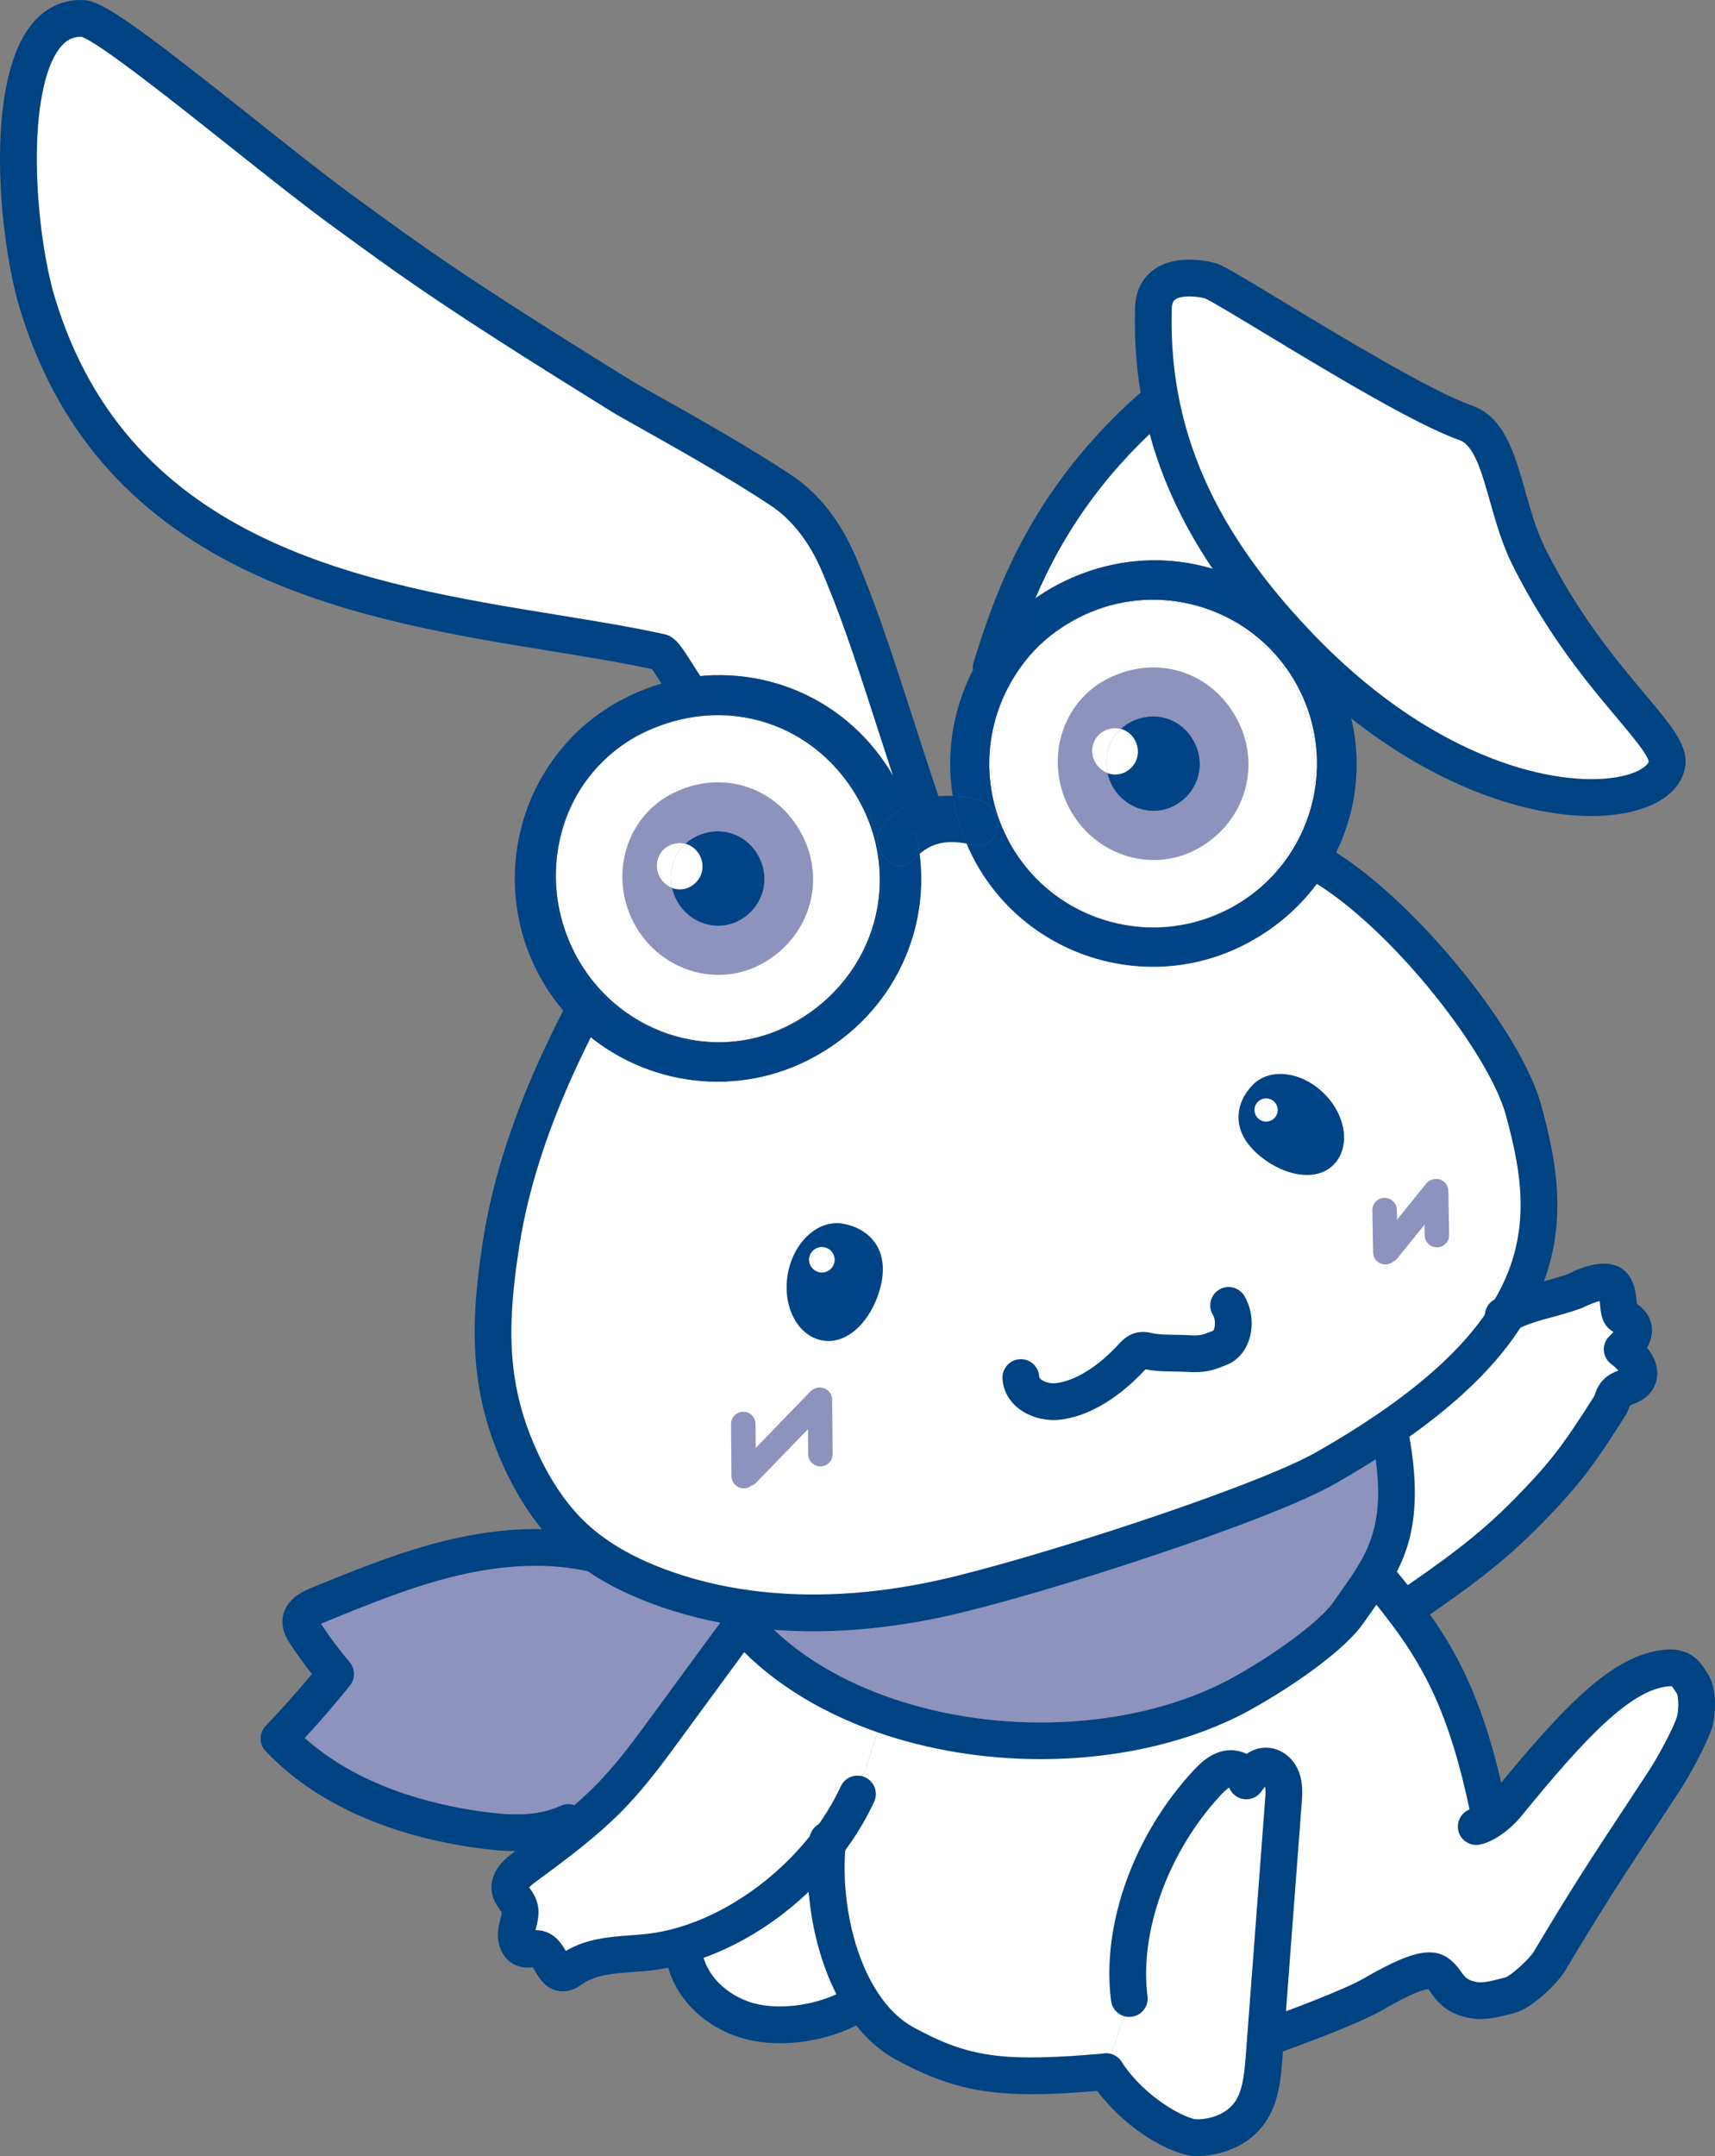
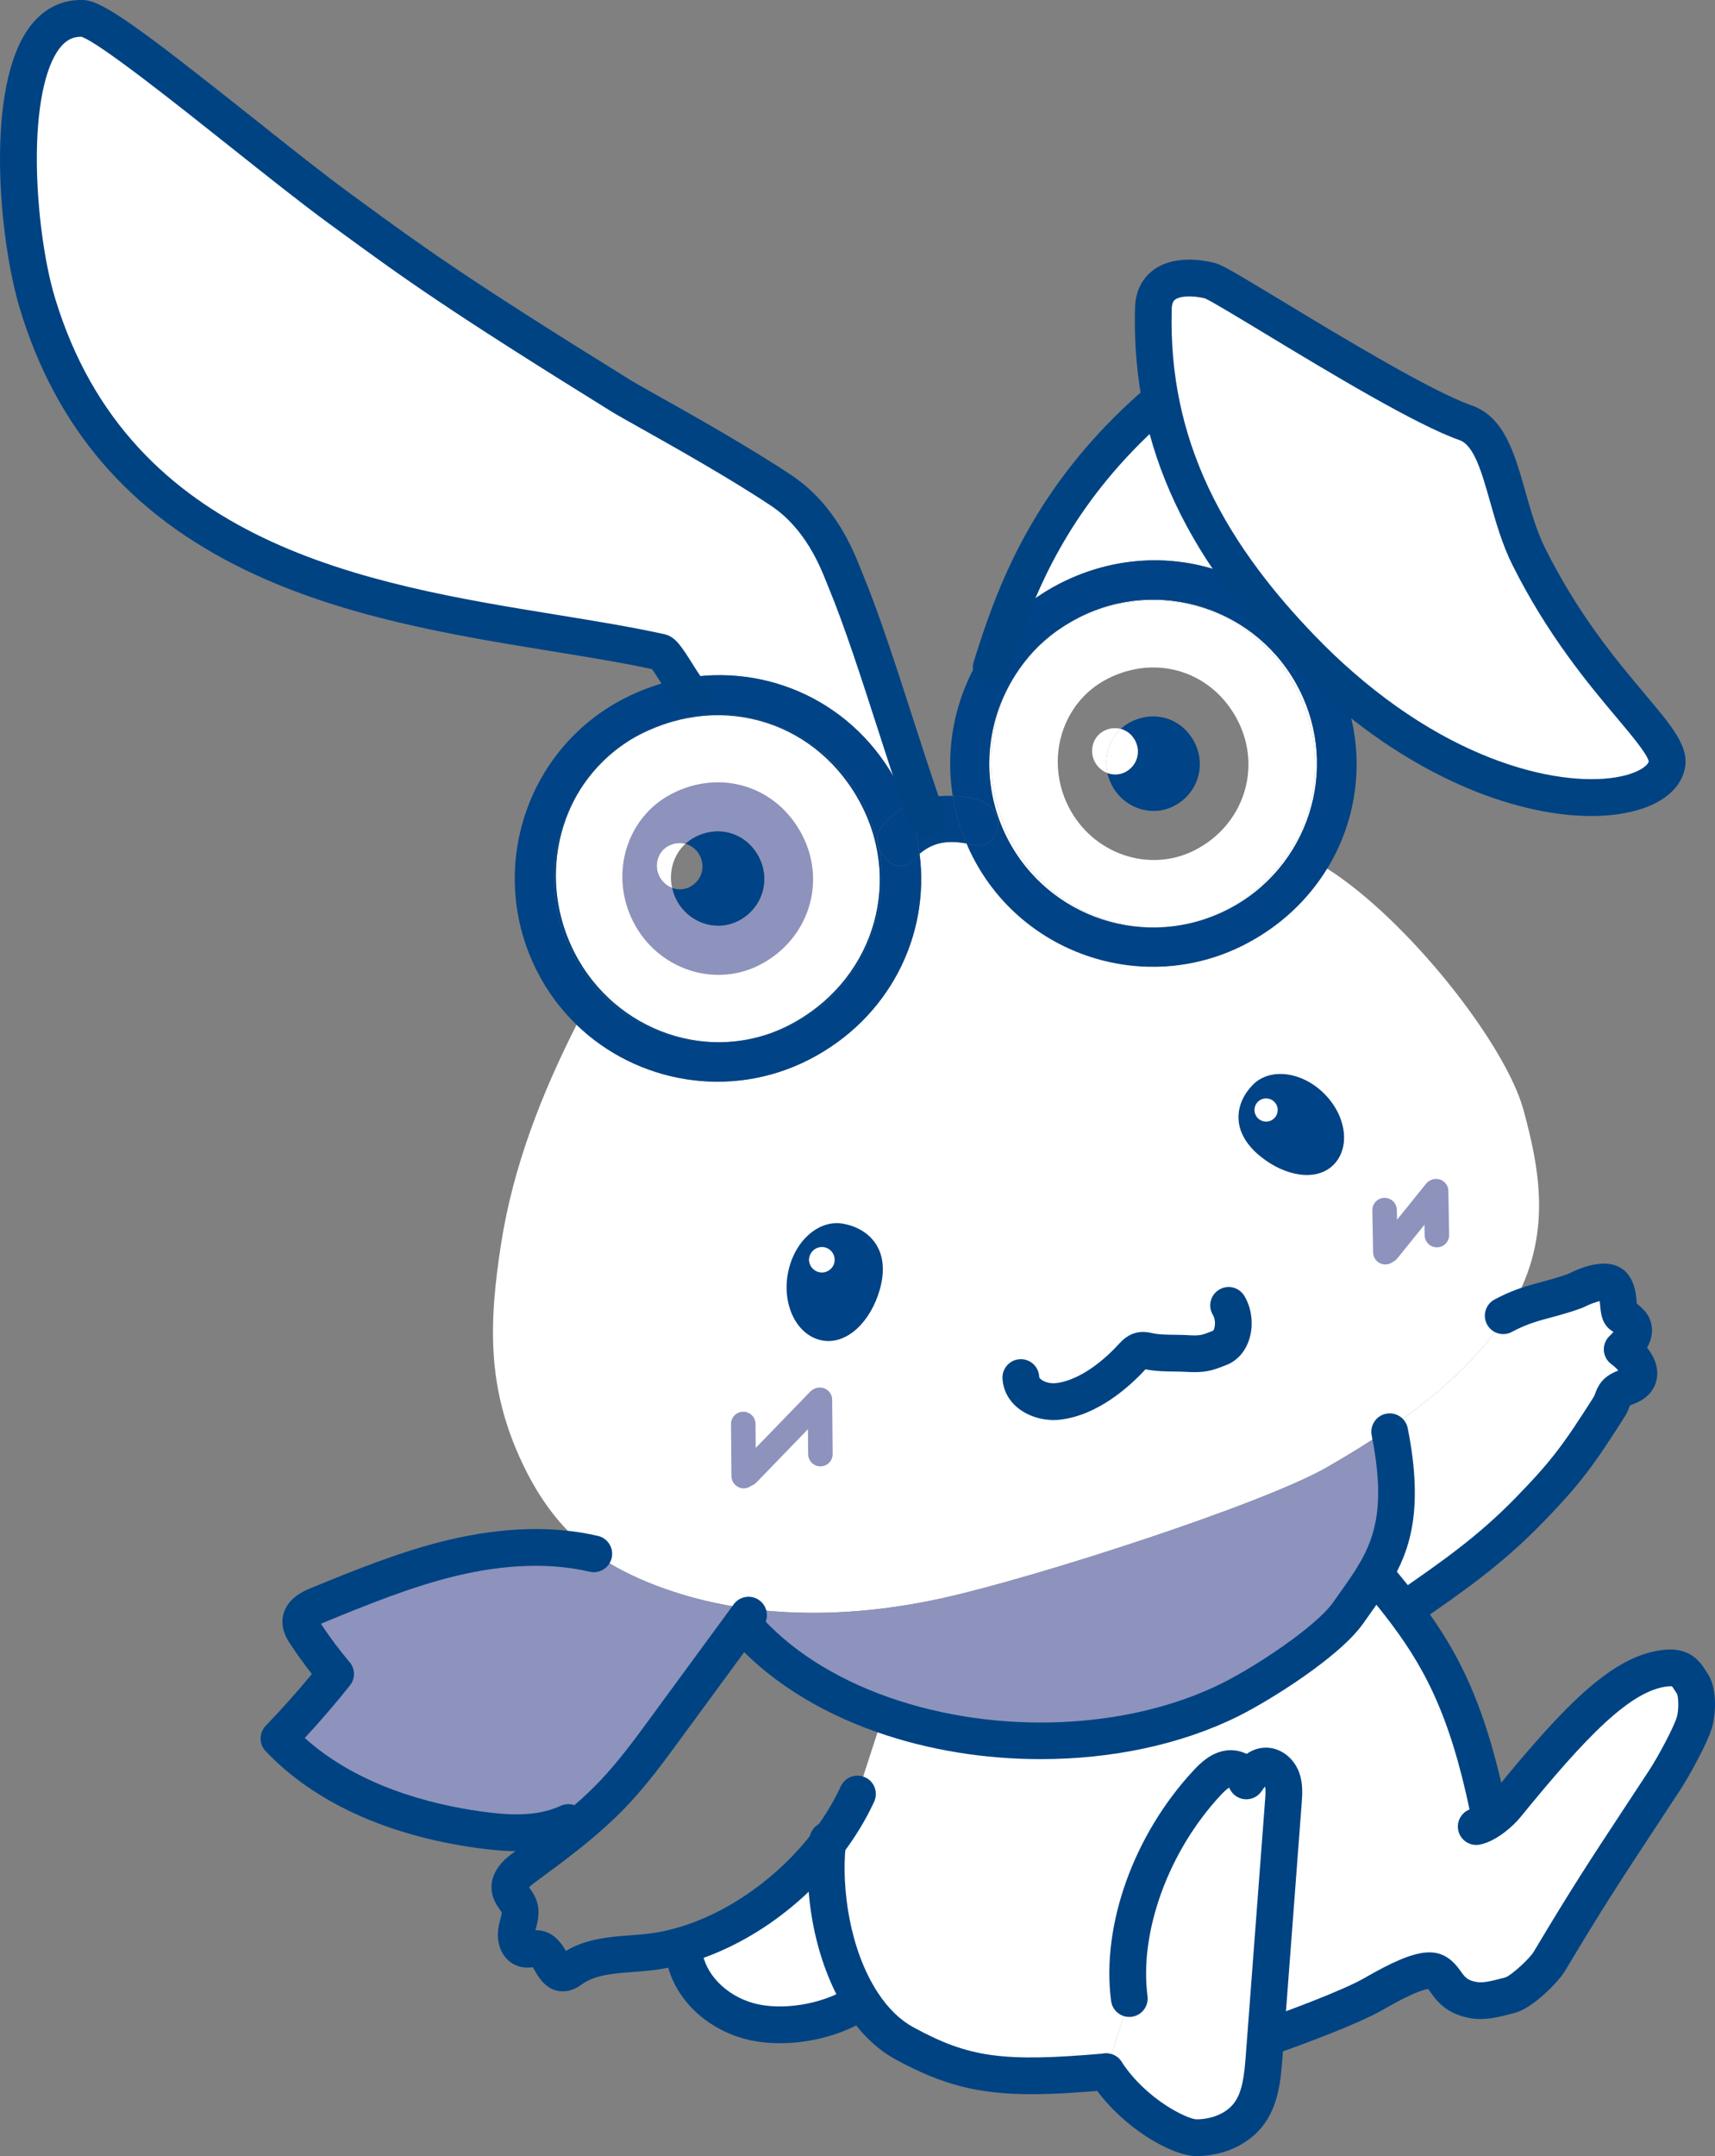
<svg xmlns="http://www.w3.org/2000/svg" id="b" viewBox="0 0 420.179 527.933">
  <rect x="0" y="0" width="420.179" height="527.933" fill="#808080" stroke="none" />
  <g id="c">
    <path d="M374.541,136.253c15.45,30.96,35.3,44.04,33.84,51.05-2.36,11.35-40.56,14.99-79.9-19.39-.51-1.22-1.07-2.43-1.68-3.63-5.09-9.95-12.89-17.41-22.02-21.96-9.53-12.72-16.75-26.76-20.13-42.84-1.55-7.38-2.29-15.19-2.08-23.5-.07-9.03,9.29-8.42,13.94-7.24,3.46.88,46.73,29.24,62.56,34.78,9.1,3.18,9.2,20.18,15.47,32.73Z" fill="#fff" />
    <path d="M397.441,330.393c2.59,1.88,5.44,5.32,3.41,7.78-1.15,1.4-3.31,1.48-4.67,2.67-1.01.88-1.13,2.39-1.85,3.52-7.53,11.83-10.57,16.09-19.89,25.63-9.31,9.54-17.99,15.62-28.95,23.22l-2.59-.36c-1.89-2.44-3.92-4.91-6.1-7.48,4.7-7.9,7.25-16.93,3.68-34.8l-.42-.61c14.5-9.9,23.73-19.32,29.35-28.38,5.83-2.92,10-3.11,16.63-5.54,0,0,7.29-3.82,9.31-1.19,1.66,2.16.73,6.45,1.99,7.23.7.43,2.21,1.65,2.59,2.38,1.05,2.06-.79,4.36-2.49,5.93Z" fill="#fff" />
    <path d="M304.781,142.323c9.13,4.55,16.93,12.01,22.02,21.96.61,1.2,1.17,2.41,1.68,3.63-3.16-2.75-6.33-5.76-9.48-9.02-5.12-5.3-9.91-10.8-14.22-16.57Z" fill="#004386" />
    <path d="M311.281,274.243c1.35-.66,1.91-2.3,1.25-3.65s-2.3-1.9-3.65-1.24-1.9,2.29-1.24,3.64,2.29,1.91,3.64,1.25ZM308.891,283.233c-7.86-6.32-6.09-13.46-1.91-17.66,4.18-4.21,12-3.23,17.45,2.2,5.46,5.42,6.49,13.22,2.31,17.43s-11.86,2.85-17.85-1.97Z" fill="#004386" />
    <path d="M305.351,436.073c-.09-2.05-2.54-3.34-4.56-2.96s-3.62,1.89-5.02,3.39c-12.65,13.57-21.49,34.47-19.09,52.86l-5.68,17.92c-24.68,2.16-34.32,1.26-49.36-6.93-4.09-2.23-7.51-5.67-10.26-9.85-7.21-10.93-9.95-26.88-8.65-39.14,2.89-3.77,5.37-7.82,7.35-12.08l6.31-19.39c26.99,9.44,60.25,8.59,84.94-3.67,7.82-3.88,23.96-14.15,28.98-21.3,2.34-3.34,4.59-6.35,6.49-9.55,2.18,2.57,4.21,5.04,6.1,7.48,10.24,13.16,16.6,25.52,21.71,50.06l1.48,2.01c1.15-.9,2.24-1.95,3.06-2.96,17.55-21.54,28.48-32.47,39.1-33.52,4.18-.41,5.04,1.85,6.41,3.89,1.36,2.04,1.19,7,.49,9.35-1,3.38-5.3,11.15-7.32,14.24-13.25,20.18-17.19,25.85-28.18,44.25-1.43,2.41-6.96,7.67-9.68,8.36-2.72.7-5.92,1.67-8.7,1.25-11.85-1.82-2.52-14.4-24.87-1.47-5.33,3.08-19.94,8.55-25.78,10.51l-.55-.04c1.46-19.25,2.91-38.5,4.37-57.76.13-1.81.26-3.68-.34-5.39-.61-1.71-2.15-3.23-3.97-3.21-2.09.03-3.59,1.93-4.78,3.65Z" fill="#fff" />
    <path d="M276.681,489.363c-2.4-18.39,6.44-39.29,19.09-52.86,1.4-1.5,3-3.01,5.02-3.39s4.47.91,4.56,2.96c1.19-1.72,2.69-3.62,4.78-3.65,1.82-.02,3.36,1.5,3.97,3.21.6,1.71.47,3.58.34,5.39-1.46,19.26-2.91,38.51-4.37,57.76-.13,1.69-.25,3.38-.38,5.07-.38,4.99-.89,10.32-4.05,14.18-2.98,3.64-7.86,5.4-12.56,5.4-3.68.01-15.11-5.54-22.08-16.15l5.68-17.92Z" fill="#fff" />
    <path d="M271.321,189.283c1.39.52,2.94.48,4.33-.22,2.85-1.46,3.95-4.8,2.48-7.68-.77-1.5-2.06-2.51-3.54-2.9.71-.66,1.53-1.24,2.44-1.7,5.91-3.03,12.63-.87,15.64,5.02,2.93,5.73.72,12.61-5.11,15.58-5.49,2.81-12.32.43-15.2-5.19-.48-.95-.83-1.92-1.04-2.91Z" fill="#004386" />
    <path d="M271.321,189.283c-.87-3.99.38-8.11,3.27-10.8,1.48.39,2.77,1.4,3.54,2.9,1.47,2.88.37,6.22-2.48,7.68-1.39.7-2.94.74-4.33.22Z" fill="#fff" />
    <path d="M274.591,178.483c-2.89,2.69-4.14,6.81-3.27,10.8-1.29-.48-2.43-1.45-3.13-2.81-1.39-2.73-.39-6.15,2.29-7.52,1.36-.69,2.8-.82,4.11-.47Z" fill="#fff" />
-     <path d="M271.321,189.283c.21.99.56,1.96,1.04,2.91,2.88,5.62,9.71,8,15.2,5.19,5.83-2.97,8.04-9.85,5.11-15.58-3.01-5.89-9.73-8.05-15.64-5.02-.91.46-1.73,1.04-2.44,1.7-1.31-.35-2.75-.22-4.11.47-2.68,1.37-3.68,4.79-2.29,7.52.7,1.36,1.84,2.33,3.13,2.81ZM261.841,197.623c-5.94-11.63-1.7-25.69,9.47-31.4,12.07-6.18,25.8-1.79,31.95,10.23,5.97,11.69,1.38,25.63-10.51,31.71-11.17,5.71-25.03.96-30.91-10.54Z" fill="#8d93bc" />
    <path d="M261.841,197.623c5.88,11.5,19.74,16.25,30.91,10.54,11.89-6.08,16.48-20.02,10.51-31.71-6.15-12.02-19.88-16.41-31.95-10.23-11.17,5.71-15.41,19.77-9.47,31.4ZM247.411,205.123c-7.02-13.73-5.67-29.55,2.22-41.16.07-.11.16-.23.24-.34,2.82-3.95,6.39-7.43,10.63-10.2.22-.15.44-.29.66-.42.75-.45,1.53-.88,2.32-1.29,20.5-10.48,43.88-2.97,54.31,17.42,10.17,19.88,2.27,43.51-17.89,53.82-18.97,9.7-42.5,1.7-52.49-17.83Z" fill="#fff" />
    <path d="M246.371,152.823c5.47-15.17,14.87-34.52,35.55-52.89l2.73-.45c3.38,16.08,10.6,30.12,20.13,42.84-13.61-6.78-30.18-7.08-45.13.56-5.1,2.61-9.56,5.99-13.28,9.94Z" fill="#fff" />
    <path d="M249.631,163.963c-7.89,11.61-9.24,27.43-2.22,41.16,9.99,19.53,33.52,27.53,52.49,17.83,20.16-10.31,28.06-33.94,17.89-53.82-10.43-20.39-33.81-27.9-54.31-17.42-.79.41-1.57.84-2.32,1.29.99-.63,2.03-1.22,3.09-1.76,19.74-10.09,43.91-2.27,54.01,17.47,10.09,19.73,2.27,43.91-17.47,54-19.74,10.09-43.92,2.27-54.01-17.46-7-13.69-5.38-29.51,2.85-41.29Z" fill="#fff" />
    <path d="M249.631,163.963c-8.23,11.78-9.85,27.6-2.85,41.29,10.09,19.73,34.27,27.55,54.01,17.46,19.74-10.09,27.56-34.27,17.47-54-10.1-19.74-34.27-27.56-54.01-17.47-1.06.54-2.1,1.13-3.09,1.76-.22.13-.44.27-.66.42-4.28,2.7-7.86,6.19-10.63,10.2-.08.11-.17.23-.24.34ZM233.421,194.883c-2.45-15.29,2.38-30.92,12.95-42.06,3.72-3.95,8.18-7.33,13.28-9.94,14.95-7.64,31.52-7.34,45.13-.56,4.31,5.77,9.1,11.27,14.22,16.57,3.15,3.26,6.32,6.27,9.48,9.02,6.34,15.15,4.73,31.63-3.31,44.78-4.69,7.65-11.55,14.18-20.3,18.65-24.28,12.41-54.18,2.69-66.58-21.56-.55-1.07-1.06-2.16-1.51-3.25.69.12,1.39.27,2.11.45,2.89.71,5.48-2.23,5.6-5,.14-3.34-2.25-5.51-5.12-6.22-2.01-.5-4-.8-5.95-.88Z" fill="#004386" />
    <path d="M244.491,201.983c-.12,2.77-2.71,5.71-5.6,5-.72-.18-1.42-.33-2.11-.45h-.01c-1.62-3.81-2.73-7.72-3.35-11.65,1.95.08,3.94.38,5.95.88,2.87.71,5.26,2.88,5.12,6.22Z" fill="#004386" />
    <path d="M308.891,283.233c5.99,4.82,13.67,6.18,17.85,1.97s3.15-12.01-2.31-17.43c-5.45-5.43-13.27-6.41-17.45-2.2-4.18,4.2-5.95,11.34,1.91,17.66ZM225.301,209.053c3.36-2.88,7.02-3.34,11.47-2.52h.01c.45,1.09.96,2.18,1.51,3.25,12.4,24.25,42.3,33.97,66.58,21.56,8.75-4.47,15.61-11,20.3-18.65,19.68,12.48,43.68,42.91,48.09,59.1,4.28,15.72,7.16,32.04-3.85,49.79-5.62,9.06-14.85,18.48-29.35,28.38-4.53,3.1-9.57,6.24-15.17,9.43-15.75,8.96-70.84,26.8-93.96,31.92-15.48,3.42-31.67,4.67-47.33,2.61-7.73-1.01-15.33-2.83-22.65-5.6-5.41-2.05-10.68-4.63-15.38-7.99-1.62-1.14-3.16-2.38-4.63-3.73-5.54-5.09-9.74-11.51-12.96-18.31-8.64-18.26-8.31-33.94-5.19-53.9,2.93-18.71,9.89-36.57,18.47-53.47,14.79,14.29,37.65,18.4,56.94,8.54,19.54-9.99,29.68-30.21,27.1-50.41Z" fill="#fff" />
    <path d="M225.301,209.053c-.5-3.97-1.49-7.93-3.01-11.82,1.04-.55,2.12-1,3.22-1.34,2.5-.81,5.16-1.13,7.91-1.01.62,3.93,1.73,7.84,3.35,11.65-4.45-.82-8.11-.36-11.47,2.52Z" fill="#004386" />
    <path d="M223.801,210.513c-4.61,5.12-11.89-3.66-7.33-8.71,1.76-1.95,3.71-3.46,5.82-4.57,1.52,3.89,2.51,7.85,3.01,11.82-.51.43-1.01.91-1.5,1.46Z" fill="#004386" />
    <path d="M220.131,192.403c-10.4-20.35-32.17-30.32-53.46-26.15-1.83-2.87-3.89-6.35-4.82-6.56-47.8-10.57-129.76-9.69-152.69-85.45C2.971,53.793-.109,3.623,20.371,4.513c5.99.26,44.14,32.91,62.77,46.51,17.29,12.62,26.31,19.46,69.15,45.99,3.89,2.4,25.02,13.69,39.15,23.11,10.31,6.88,14.18,18.28,15.63,21.78,6.01,14.45,12.48,36.58,18.44,53.99-1.1.34-2.18.79-3.22,1.34-.63-1.63-1.35-3.24-2.16-4.83Z" fill="#fff" />
    <path d="M211.381,490.503l-1.3.11c-7.67,4.85-18.83,6.41-26.7,4.21-7.87-2.21-14.94-8.69-15.83-16.82l-.48-1.62c13.25-3.77,26.45-12.96,35.66-25.02-1.3,12.26,1.44,28.21,8.65,39.14Z" fill="#fff" />
    <path d="M198.551,309.746c.71,1.401,2.42,1.956,3.821,1.247s1.956-2.411,1.247-3.812-2.42-1.956-3.821-1.247c-1.392.71-1.956,2.411-1.247,3.812ZM193.001,312.003c1.374-7.898,7.434-13.439,13.521-12.374,6.096,1.055,11.901,6.069,9.017,16.177-2.202,7.707-7.916,13.484-14.012,12.429-6.087-1.065-9.908-8.334-8.525-16.232Z" fill="#004386" />
    <path d="M168.981,217.183c2.85-1.46,3.95-4.8,2.48-7.67-.76-1.5-2.06-2.51-3.54-2.91.71-.66,1.53-1.24,2.44-1.7,5.91-3.02,12.63-.87,15.64,5.02,2.93,5.74.72,12.61-5.1,15.59-5.5,2.81-12.33.42-15.21-5.2-.48-.94-.83-1.92-1.03-2.9,1.38.52,2.94.48,4.32-.23Z" fill="#004386" />
    <path d="M181.881,397.553c.5-.69,1-1.38,1.51-2.07l.21-1.56c15.66,2.06,31.85.81,47.33-2.61,23.12-5.12,78.21-22.96,93.96-31.92,5.6-3.19,10.64-6.33,15.17-9.43l.42.61c3.57,17.87,1.02,26.9-3.68,34.8-1.9,3.2-4.15,6.21-6.49,9.55-5.02,7.15-21.16,17.42-28.98,21.3-24.69,12.26-57.95,13.11-84.94,3.67-13.69-4.79-25.77-12.23-34.29-22.18l-.22-.16Z" fill="#8d93bc" />
-     <path d="M171.461,209.513c1.47,2.87.37,6.21-2.48,7.67-1.38.71-2.94.75-4.32.23-.88-3.99.36-8.12,3.26-10.81,1.48.4,2.78,1.41,3.54,2.91Z" fill="#fff" />
    <path d="M164.661,217.413c-1.29-.48-2.43-1.45-3.13-2.82-1.4-2.73-.39-6.15,2.28-7.51,1.36-.7,2.81-.83,4.11-.48-2.9,2.69-4.14,6.82-3.26,10.81Z" fill="#fff" />
    <path d="M161.531,214.593c.7,1.37,1.84,2.34,3.13,2.82.2.98.55,1.96,1.03,2.9,2.88,5.62,9.71,8.01,15.21,5.2,5.82-2.98,8.03-9.85,5.1-15.59-3.01-5.89-9.73-8.04-15.64-5.02-.91.46-1.73,1.04-2.44,1.7-1.3-.35-2.75-.22-4.11.48-2.67,1.36-3.68,4.78-2.28,7.51ZM155.171,225.743c-5.94-11.62-1.7-25.69,9.47-31.4,12.07-6.17,25.8-1.79,31.95,10.23,5.97,11.69,1.38,25.63-10.51,31.71-11.17,5.71-25.03.96-30.91-10.54Z" fill="#8d93bc" />
    <path d="M164.641,194.343c-11.17,5.71-15.41,19.78-9.47,31.4,5.88,11.5,19.74,16.25,30.91,10.54,11.89-6.08,16.48-20.02,10.51-31.71-6.15-12.02-19.88-16.4-31.95-10.23ZM140.741,233.243c-7-13.71-5.67-29.5,2.18-41.1.01-.02.03-.04.04-.06,2.86-4.09,6.51-7.69,10.87-10.54.22-.15.44-.28.66-.42.75-.45,1.53-.88,2.32-1.29,20.5-10.48,43.89-2.97,54.32,17.43,10.16,19.87,2.26,43.51-17.9,53.81-18.97,9.7-42.5,1.7-52.49-17.83Z" fill="#fff" />
-     <path d="M138.251,483.073c-2.99.43-3.34-5.14-6.28-5.87-1.15-.28-2.39.31-3.52-.03-1.8-.52-2.21-2.92-1.83-4.75.37-1.83,1.19-3.72.61-5.5-.5-1.54-1.98-2.67-2.27-4.26-.39-2.22,1.65-4.06,3.46-5.39,3.69-2.71,7.39-5.42,10.96-8.29,3.84-3.07,7.54-6.3,10.93-9.87,4.72-4.97,8.79-10.51,12.84-16.04,6.24-8.51,12.48-17.02,18.73-25.52l.22.16c8.52,9.95,20.6,17.39,34.29,22.18l-6.31,19.39c-1.98,4.26-4.46,8.31-7.35,12.08-9.21,12.06-22.41,21.25-35.66,25.02-2.62.75-5.24,1.29-7.83,1.59-6.55.76-13.7.34-19.11,4.12-.58.41-1.17.87-1.88.98Z" fill="#fff" />
    <path d="M139.381,448.983l-1.65-2.09c-6.41,2.48-13.65,2.07-20.51,1.11-18.07-2.54-36.31-9.07-48.87-22.31,4.86-5.05,9.49-10.33,13.87-15.8-2.62-3.09-5.05-6.34-7.28-9.71-.68-1.02-1.36-2.17-1.23-3.38.22-1.93,2.28-3.01,4.08-3.75,10.8-4.42,21.65-8.86,33-11.58,11.35-2.71,23.32-3.65,34.69-1.01l.09-.13c4.7,3.36,9.97,5.94,15.38,7.99,7.32,2.77,14.92,4.59,22.65,5.6l-.21,1.56c-.51.69-1.01,1.38-1.51,2.07-6.25,8.5-12.49,17.01-18.73,25.52-4.05,5.53-8.12,11.07-12.84,16.04-3.39,3.57-7.09,6.8-10.93,9.87Z" fill="#8d93bc" />
    <path d="M142.921,192.143c-7.85,11.6-9.18,27.39-2.18,41.1,9.99,19.53,33.52,27.53,52.49,17.83,20.16-10.3,28.06-33.94,17.9-53.81-10.43-20.4-33.82-27.91-54.32-17.43-.79.41-1.57.84-2.32,1.29.99-.63,2.02-1.21,3.09-1.76,19.74-10.09,43.92-2.27,54.01,17.47s2.27,43.92-17.47,54.01c-19.74,10.09-43.92,2.27-54-17.47-6.99-13.66-5.39-29.45,2.8-41.23Z" fill="#004386" />
    <path d="M198.201,259.463c-19.29,9.86-42.15,5.75-56.94-8.54-3.82-3.68-7.1-8.04-9.64-13.02-12.52-24.49-2.92-54.48,21.36-66.9,4.46-2.28,9.06-3.85,13.69-4.75,21.29-4.17,43.06,5.8,53.46,26.15.81,1.59,1.53,3.2,2.16,4.83-2.11,1.11-4.06,2.62-5.82,4.57-4.56,5.05,2.72,13.83,7.33,8.71.49-.55.99-1.03,1.5-1.46,2.58,20.2-7.56,40.42-27.1,50.41ZM142.921,192.143c-8.19,11.78-9.79,27.57-2.8,41.23,10.08,19.74,34.26,27.56,54,17.47,19.74-10.09,27.56-34.27,17.47-54.01s-34.27-27.56-54.01-17.47c-1.07.55-2.1,1.13-3.09,1.76-.22.14-.44.27-.66.42-4.4,2.78-8.05,6.39-10.87,10.54-.01.02-.03.04-.04.06Z" fill="#004386" />
    <path d="M312.749,270.542c.688,1.407.104,3.116-1.303,3.804s-3.106.104-3.793-1.303-.115-3.106,1.292-3.793,3.116-.115,3.804,1.292Z" fill="#fff" />
    <path d="M198.582,309.873c-.78-1.54-.16-3.41,1.37-4.19,1.54-.78,3.42-.17,4.2,1.37s.17,3.41-1.37,4.19-3.42.17-4.2-1.37Z" fill="#fff" />
    <path d="M182.211,364.433c-1.645,0-2.984-1.326-2.999-2.974l-.11-12.76c-.015-1.657,1.317-3.011,2.974-3.026h.027c1.645,0,2.984,1.326,2.999,2.974l.11,12.76c.015,1.657-1.317,3.011-2.974,3.026h-.027Z" fill="#8d93bc" />
    <path d="M201.001,359.052c-1.644,0-2.984-1.325-2.999-2.973l-.12-13.3c-.015-1.657,1.316-3.012,2.973-3.027,1.69-.005,3.013,1.315,3.027,2.973l.12,13.3c.015,1.657-1.316,3.012-2.973,3.027h-.028Z" fill="#8d93bc" />
    <path d="M183.141,363.933c-.752,0-1.504-.281-2.087-.845-1.19-1.153-1.221-3.052-.068-4.242l17.479-18.05c1.154-1.191,3.053-1.219,4.242-.068,1.19,1.153,1.221,3.052.068,4.242l-17.479,18.05c-.589.608-1.372.913-2.155.913Z" fill="#8d93bc" />
    <path d="M339.41,309.613c-1.633,0-2.97-1.309-2.999-2.948l-.18-10.31c-.028-1.657,1.291-3.023,2.947-3.052.019,0,.036,0,.054,0,1.633,0,2.97,1.309,2.999,2.948l.18,10.31c.028,1.657-1.291,3.023-2.947,3.052-.019,0-.036,0-.054,0Z" fill="#8d93bc" />
    <path d="M352.04,305.423c-1.633,0-2.97-1.309-2.999-2.947l-.189-10.75c-.028-1.656,1.291-3.023,2.947-3.052,1.647-.069,3.023,1.29,3.053,2.947l.189,10.75c.028,1.656-1.291,3.023-2.947,3.052-.018,0-.036,0-.054,0Z" fill="#8d93bc" />
    <path d="M340.029,309.222c-.661,0-1.327-.217-1.882-.665-1.289-1.041-1.491-2.929-.451-4.219l11.65-14.44c1.04-1.289,2.929-1.493,4.219-.451,1.289,1.041,1.491,2.929.451,4.219l-11.65,14.44c-.593.734-1.461,1.116-2.337,1.116Z" fill="#8d93bc" />
-     <path d="M199.277,399.427c-5.547,0-10.974-.348-16.263-1.043-8.297-1.083-16.257-3.053-23.656-5.853-6.387-2.42-11.752-5.212-16.404-8.538-1.744-1.227-3.454-2.605-5.057-4.076-5.469-5.025-10.173-11.652-13.983-19.699-9.015-19.054-8.814-35.753-5.569-56.521,2.68-17.105,8.863-35.035,18.904-54.812.573-1.138,1.164-2.278,1.754-3.407,1.152-2.202,3.872-3.055,6.072-1.904,2.203,1.151,3.056,3.87,1.904,6.073-.57,1.09-1.14,2.19-1.699,3.3-9.613,18.934-15.513,35.986-18.044,52.142-3.058,19.571-3.251,34.236,4.812,51.279,3.311,6.992,7.327,12.686,11.938,16.921,1.315,1.208,2.72,2.34,4.175,3.363,4.038,2.887,8.734,5.321,14.385,7.462,6.746,2.553,14.027,4.352,21.639,5.346,14.252,1.875,29.652,1.02,45.776-2.542,21.976-4.867,77.136-22.58,92.705-31.437,5.398-3.076,10.396-6.183,14.854-9.233,13.185-9.002,22.364-17.845,28.066-27.038,10.21-16.458,7.245-31.866,3.333-46.236-3.949-14.499-26.474-43.999-46.158-56.482-1.085-.699-2.186-1.346-3.299-1.94-2.192-1.17-3.021-3.896-1.853-6.088,1.171-2.193,3.896-3.022,6.089-1.852,1.33.709,2.646,1.482,3.91,2.297,19.857,12.592,45.102,43.74,49.994,61.7,4.238,15.57,7.746,33.816-4.368,53.345-6.377,10.28-16.398,20.003-30.637,29.724-4.656,3.187-9.865,6.425-15.479,9.624-16.479,9.375-72.209,27.309-95.215,32.403-11.218,2.478-22.137,3.721-32.627,3.721Z" fill="#004383" />
    <path d="M258.141,347.706c-3.298,0-6.619-1.139-8.963-3.129-2.173-1.845-3.438-4.355-3.562-7.068-.114-2.482,1.806-4.587,4.288-4.702,2.466-.123,4.589,1.805,4.702,4.289.005.096.014.295.397.621.835.71,2.395,1.113,3.713.957,4.692-.551,10.284-4.02,15.343-9.518.797-.852,2.087-2.229,4.131-2.785,1.746-.455,3.263-.128,4.17.066.014.003.106.023.12.026,1.426.321,3.439.346,5.387.37,1.119.014,2.275.028,3.368.1,2.725.173,3.323-.06,5.301-.835l.675-.263c.391-.337.832-2.396-.062-3.895-1.274-2.134-.578-4.896,1.556-6.17,2.135-1.273,4.896-.579,6.171,1.556,1.9,3.182,2.321,7.354,1.099,10.89-1.001,2.896-2.965,5.034-5.53,6.019l-.623.243c-2.75,1.078-4.666,1.727-9.165,1.437-.862-.056-1.852-.068-2.899-.082-2.249-.027-4.792-.059-7.099-.555,0,0,0,0,0,0-3.79,4.12-11.582,11.242-20.891,12.334-.537.063-1.081.094-1.624.094Z" fill="#004383" />
    <path d="M227.031,204.763c-1.855,0-3.593-1.156-4.244-3.006-.505-1.432-1.019-2.905-1.533-4.407-2.004-5.855-4.104-12.358-6.135-18.647-4.066-12.596-8.272-25.621-12.203-35.072-.126-.305-.267-.658-.427-1.06-1.565-3.938-5.232-13.158-13.546-18.705-10.083-6.722-23.927-14.492-32.198-19.134-3.288-1.845-5.663-3.178-6.817-3.89-40.862-25.306-51.229-32.879-66.919-44.344l-2.521-1.841c-6.429-4.693-14.95-11.466-23.973-18.636C43.638,25.787,24.248,10.376,19.94,9.001c-.036,0-.071,0-.106,0-2.102,0-3.727.879-5.231,2.817-3.684,4.745-5.715,15.078-5.572,28.349.122,11.405,1.864,24.269,4.438,32.772,18.341,60.596,76.441,70.04,123.126,77.628,9.376,1.524,18.233,2.964,26.229,4.732,2.639.596,4.14,2.98,6.866,7.307l.776,1.228c.9,1.41,1.376,2.07,1.623,2.379,1.577,1.01,2.414,2.945,1.942,4.865-.595,2.414-3.033,3.89-5.445,3.295-2.287-.562-3.682-2.528-5.706-5.697l-.805-1.272c-.666-1.057-1.688-2.68-2.344-3.567-7.446-1.6-15.782-2.955-24.582-4.385-23.973-3.897-51.145-8.313-75.117-19.921-28.236-13.673-46.285-34.602-55.178-63.983C-.292,58.543-3.812,20.861,7.494,6.299,10.859,1.964,15.373-.216,20.566.017c4.661.202,13.988,7.055,41.549,28.958,8.948,7.111,17.399,13.828,23.68,18.413l2.523,1.844c15.523,11.342,25.778,18.834,66.342,43.955.989.61,3.416,1.972,6.49,3.697,8.384,4.705,22.416,12.58,32.787,19.495,10.646,7.104,15.039,18.15,16.915,22.867.142.355.266.669.376.935,4.07,9.786,8.333,22.989,12.456,35.758,2.019,6.252,4.105,12.717,6.085,18.498.505,1.478,1.011,2.925,1.506,4.333.826,2.344-.405,4.914-2.75,5.739-.494.174-.998.256-1.494.256ZM170.736,165.633h.006s-.004,0-.006,0ZM19.806,8.962h0s0,0,0,0Z" fill="#004383" />
    <path d="M242.852,167.934c-.441,0-.891-.065-1.336-.204-2.373-.737-3.699-3.258-2.963-5.632,1.035-3.332,2.186-6.948,3.587-10.811,5.019-13.915,14.296-34.736,36.793-54.719,1.856-1.65,4.703-1.483,6.353.376,1.65,1.858,1.482,4.702-.376,6.353-20.962,18.62-29.618,38.054-34.306,51.052-1.342,3.696-2.453,7.191-3.455,10.418-.6,1.929-2.378,3.167-4.297,3.167Z" fill="#004383" />
    <path d="M389.878,199.809c-17.064,0-41.051-8.14-64.357-28.508-3.277-2.852-6.562-5.977-9.755-9.281-5.602-5.798-10.373-11.36-14.59-17.004-10.804-14.421-17.65-29.014-20.928-44.607-1.651-7.861-2.384-16.093-2.177-24.47-.017-5.19,2.3-8.103,4.252-9.633,5.048-3.958,12.377-2.666,15.295-1.925,1.703.433,4.72,2.196,16.888,9.55,14.442,8.729,36.269,21.921,46.052,25.344,7.982,2.789,10.504,11.688,13.174,21.111,1.345,4.744,2.734,9.65,4.835,13.855,8.191,16.415,17.595,27.584,24.46,35.74,6.779,8.052,10.87,12.912,9.761,18.239-.905,4.356-4.598,7.827-10.396,9.773-3.52,1.181-7.747,1.816-12.513,1.816ZM291.391,72.579c-1.547,0-2.832.274-3.515.809-.203.159-.82.643-.806,2.56,0,.049,0,.099,0,.148-.195,7.704.473,15.261,1.985,22.461,3.001,14.28,9.323,27.713,19.327,41.066,3.99,5.341,8.521,10.62,13.855,16.142,3.014,3.119,6.107,6.063,9.197,8.752,28.993,25.338,56.604,28.797,68.092,24.942,2.721-.913,4.16-2.13,4.423-2.975-.238-1.715-4.431-6.695-7.809-10.708-6.753-8.021-16.958-20.144-25.627-37.515-2.478-4.959-4.053-10.518-5.442-15.423-2.014-7.107-3.916-13.821-7.485-15.068-10.667-3.733-32.093-16.682-47.736-26.137-6.422-3.881-13.058-7.892-14.625-8.574-1.329-.323-2.657-.481-3.834-.481Z" fill="#004383" />
    <path d="M254.949,430.74c-13.615,0-27.406-2.18-40.043-6.6-15.038-5.262-27.564-13.388-36.223-23.501-1.616-1.888-1.396-4.729.491-6.345,1.887-1.615,4.728-1.397,6.345.492,7.628,8.909,18.817,16.122,32.358,20.859,26.551,9.286,58.523,7.932,81.452-3.453,8.358-4.147,23.147-13.943,27.299-19.855.54-.771,1.078-1.529,1.608-2.275,1.71-2.407,3.325-4.68,4.695-6.986,4.249-7.141,6.407-15.25,3.136-31.621-.486-2.438,1.095-4.808,3.531-5.294,2.439-.486,4.808,1.094,5.295,3.531,4.059,20.317.368,30.262-4.226,37.983-1.557,2.621-3.275,5.04-5.095,7.601-.519.73-1.046,1.472-1.577,2.23-5.738,8.172-22.804,18.848-30.666,22.749-13.996,6.95-31.045,10.486-48.382,10.487Z" fill="#004383" />
    <path d="M137.879,487.598c-3.935,0-5.871-3.364-6.842-5.05-.146-.252-.332-.576-.501-.846-.851.097-2.041.184-3.381-.22-3.812-1.101-5.91-5.302-4.94-9.974.101-.497.234-1.02.37-1.544.14-.539.347-1.337.35-1.674-.095-.17-.313-.484-.479-.721-.669-.957-1.586-2.267-1.92-4.099-.934-5.302,3.7-8.706,5.223-9.824l.332-.244c3.483-2.559,7.086-5.205,10.473-7.927,4.259-3.405,7.588-6.409,10.485-9.461,4.581-4.824,8.593-10.302,12.473-15.601l.382-.521c6.115-8.338,12.229-16.678,18.354-25.006.489-.676.997-1.377,1.516-2.079,1.475-1.998,4.293-2.423,6.293-.945,1.999,1.477,2.422,4.294.945,6.293-.501.679-.993,1.357-1.485,2.036-6.14,8.351-12.253,16.687-18.365,25.022l-.38.518c-4.045,5.524-8.229,11.238-13.206,16.478-3.188,3.358-6.805,6.626-11.383,10.286-3.53,2.838-7.213,5.543-10.774,8.159l-.331.244c-.771.566-1.206.968-1.45,1.232.066.096.134.192.193.278.526.752,1.247,1.782,1.683,3.123.847,2.598.232,4.963-.215,6.69-.035.134-.07.268-.104.401.587-.002,1.18.043,1.843.205,3.047.757,4.583,3.131,5.598,4.875,5.005-3.017,10.759-3.448,15.877-3.831,1.471-.11,2.859-.214,4.213-.371,2.294-.265,4.686-.752,7.11-1.446,12.349-3.514,24.804-12.27,33.322-23.425,2.731-3.563,5.032-7.345,6.845-11.245,1.046-2.254,3.723-3.232,5.978-2.185,2.254,1.047,3.231,3.723,2.185,5.977-2.089,4.496-4.733,8.843-7.859,12.921-9.794,12.825-23.646,22.527-38,26.611-2.889.827-5.766,1.41-8.544,1.732-1.534.178-3.082.294-4.578.406-4.766.356-9.267.693-12.472,2.933l-.119.085c-.729.52-1.947,1.39-3.649,1.653-.369.053-.723.078-1.062.078Z" fill="#004383" />
    <path d="M345.495,397.713c-1.426,0-2.828-.676-3.702-1.936-1.416-2.042-.908-4.846,1.134-6.262,10.251-7.108,19.104-13.247,28.294-22.666,8.963-9.174,11.837-13.155,19.314-24.903.047-.087.166-.402.253-.633.388-1.031.973-2.588,2.438-3.864,1.104-.966,2.315-1.487,3.252-1.863-.382-.46-.943-1.018-1.68-1.552-1.091-.792-1.77-2.031-1.849-3.376s.448-2.656,1.439-3.571c.409-.379.703-.695.91-.947-.123-.094-.233-.174-.314-.225-2.519-1.559-2.768-4.3-2.949-6.302-.026-.293-.062-.672-.105-1.036-1.081.261-2.6.828-3.808,1.455-.17.088-.353.169-.532.235-2.896,1.061-5.371,1.728-7.554,2.316-2.988.804-5.568,1.499-8.609,3.022-.31.155-.635.316-.959.495-2.177,1.203-4.913.414-6.115-1.762-1.202-2.175-.413-4.913,1.762-6.115.438-.242.872-.46,1.284-.667,3.852-1.929,6.982-2.772,10.297-3.665,2.029-.546,4.124-1.111,6.536-1.981,3.357-1.713,10.894-4.743,14.688.199,1.668,2.17,1.905,4.782,2.078,6.689.012.125.024.263.037.401.971.764,2.229,1.916,2.889,3.184.79,1.551,1.515,4.264-.388,7.614,1.161,1.439,2.18,3.237,2.441,5.293.266,2.089-.322,4.129-1.655,5.744-1.357,1.652-3.128,2.358-4.3,2.825-.216.086-.482.192-.682.282-.044.111-.09.233-.13.338-.23.614-.547,1.455-1.086,2.3-7.462,11.724-10.695,16.355-20.465,26.354-9.792,10.035-18.974,16.401-29.604,23.773-.782.542-1.676.803-2.561.803ZM399.713,318.258c.008.005.029.019.063.04-.021-.013-.042-.027-.063-.04Z" fill="#004383" />
    <path d="M364.606,447.414c-2.087,0-3.958-1.46-4.4-3.583-5.091-24.451-11.502-36.193-20.856-48.214-1.695-2.189-3.649-4.585-5.979-7.333-1.607-1.895-1.374-4.735.521-6.342,1.896-1.608,4.735-1.376,6.343.521,2.418,2.85,4.454,5.348,6.226,7.635,10.16,13.056,17.111,25.738,22.558,51.898.507,2.433-1.055,4.816-3.488,5.323-.309.064-.617.095-.922.095Z" fill="#004383" />
    <path d="M252.747,512.78c-12.928,0-21.771-2.219-33.258-8.475-4.567-2.491-8.56-6.302-11.867-11.329-7.226-10.954-10.902-27.445-9.372-42.026.024-.306.058-.601.092-.897.287-2.469,2.527-4.239,4.989-3.95,2.469.287,4.237,2.521,3.95,4.99-.023.201-.047.402-.062.611-.004.044-.008.089-.013.134-1.099,10.362.929,25.57,7.933,36.188,2.489,3.785,5.401,6.602,8.657,8.377,13.654,7.436,21.967,8.572,46.813,6.397,2.504-.219,4.66,1.616,4.875,4.09.217,2.476-1.614,4.659-4.09,4.875-7.233.633-13.292,1.014-18.647,1.014Z" fill="#004383" />
    <path d="M293.061,527.933c-5.795,0-18.415-6.906-25.82-18.18-1.365-2.077-.787-4.867,1.29-6.232,2.079-1.364,4.867-.786,6.231,1.291,6.189,9.422,16.154,14.021,18.328,14.122,3.752,0,7.146-1.403,9.069-3.751,2.198-2.685,2.679-6.874,3.044-11.671l4.75-62.829c.084-1.171.172-2.391-.01-3.239-.226.268-.518.648-.892,1.189-1.1,1.59-3.091,2.301-4.947,1.764-1.37-.395-2.441-1.402-2.943-2.679-.765.425-1.704,1.431-2.102,1.856-12.77,13.698-19.971,33.473-17.917,49.207.322,2.464-1.415,4.723-3.88,5.044-2.458.323-4.722-1.415-5.044-3.879-2.419-18.532,5.533-40.714,20.26-56.511,1.87-2.003,4.22-4.131,7.479-4.744,1.842-.347,3.789-.062,5.475.763,1.252-.864,2.788-1.503,4.634-1.53.029,0,.058,0,.086,0,3.583,0,6.859,2.48,8.187,6.197.92,2.625.737,5.175.59,7.225l-4.752,62.853c-.372,4.889-.882,11.589-5.055,16.686-3.614,4.415-9.611,7.05-16.042,7.05h-.02Z" fill="#004383" />
    <path d="M310.62,503.324c-1.88,0-3.634-1.188-4.266-3.07-.79-2.356.479-4.907,2.835-5.698,6.17-2.071,20.181-7.378,24.96-10.14,13.734-7.945,19.05-8.348,23.696-1.789,1.064,1.502,1.65,2.329,4.108,2.707,1.568.237,3.943-.386,6.038-.937l.857-.224c1.442-.509,5.877-4.521,6.932-6.298,9.347-15.648,13.546-22.026,22.747-36,1.665-2.528,3.491-5.302,5.541-8.424,2.045-3.127,5.977-10.374,6.767-13.047.48-1.613.43-4.742.039-5.64-.156-.235-.314-.482-.47-.729-.249-.391-.622-.979-.794-1.127-.007.006-.118-.018-.389-.018-.137,0-.312.007-.531.028-9.163.906-20.158,12.376-36.052,31.884-1.015,1.249-2.356,2.551-3.773,3.661-1.556,1.21-3.909,2.743-6.341,3.207-2.448.466-4.798-1.136-5.264-3.577s1.135-4.798,3.576-5.264c.213-.042,1.127-.4,2.489-1.46.881-.689,1.733-1.511,2.331-2.247,18.218-22.359,29.736-33.934,42.151-35.161,6.456-.637,8.889,3.194,10.193,5.249.129.203.258.408.394.61,2.579,3.868,1.812,10.645,1.067,13.144-1.201,4.059-5.76,12.196-7.866,15.417-2.057,3.132-3.886,5.91-5.552,8.44-9.127,13.861-13.293,20.187-22.531,35.654-1.776,2.994-8.107,9.316-12.437,10.414l-.799.208c-2.789.733-6.266,1.645-9.68,1.129-6.242-.958-8.655-4.366-10.098-6.402-.18-.254-.407-.575-.576-.786-.813.059-3.528.684-11.271,5.163-6.079,3.514-21.851,9.287-26.602,10.881-.475.159-.958.235-1.433.235Z" fill="#004383" />
    <path d="M191.109,500.301c-3.134,0-6.175-.372-8.939-1.145-10.388-2.917-18.058-11.221-19.092-20.664-.27-2.471,1.514-4.693,3.984-4.963,2.463-.27,4.691,1.513,4.963,3.983.628,5.738,5.798,11.075,12.573,12.977,6.819,1.909,16.744.325,23.077-3.681,2.1-1.329,4.881-.703,6.209,1.398s.702,4.88-1.398,6.208c-6.001,3.795-13.948,5.885-21.377,5.885Z" fill="#004383" />
    <path d="M126.564,453.261c-3.455,0-6.83-.363-9.967-.802-21.936-3.083-39.747-11.268-51.511-23.669-1.656-1.746-1.646-4.484.022-6.218,3.889-4.04,7.681-8.292,11.306-12.674-1.828-2.322-3.579-4.743-5.226-7.231-.731-1.098-2.27-3.405-1.951-6.348.551-4.841,5.285-6.788,6.841-7.428,10.81-4.423,21.978-8.994,33.663-11.794,13.459-3.214,25.825-3.557,36.757-1.017,2.421.562,3.928,2.98,3.366,5.401-.563,2.421-2.983,3.928-5.401,3.366-9.562-2.22-20.54-1.882-32.628,1.003-11.01,2.639-21.854,7.076-32.34,11.368-.36.148-.643.278-.864.388.018.027.035.054.055.083,2.159,3.262,4.501,6.386,6.968,9.295,1.393,1.643,1.426,4.042.08,5.723-3.537,4.417-7.248,8.727-11.07,12.855,12.895,11.584,30.353,16.183,43.184,17.986,5.833.815,12.563,1.352,18.26-.851.43-.164.836-.344,1.243-.532,2.261-1.039,4.932-.05,5.969,2.208,1.039,2.258.051,4.93-2.207,5.969-.593.272-1.187.531-1.779.757-4.183,1.618-8.536,2.163-12.769,2.163Z" fill="#004383" />
  </g>
</svg>